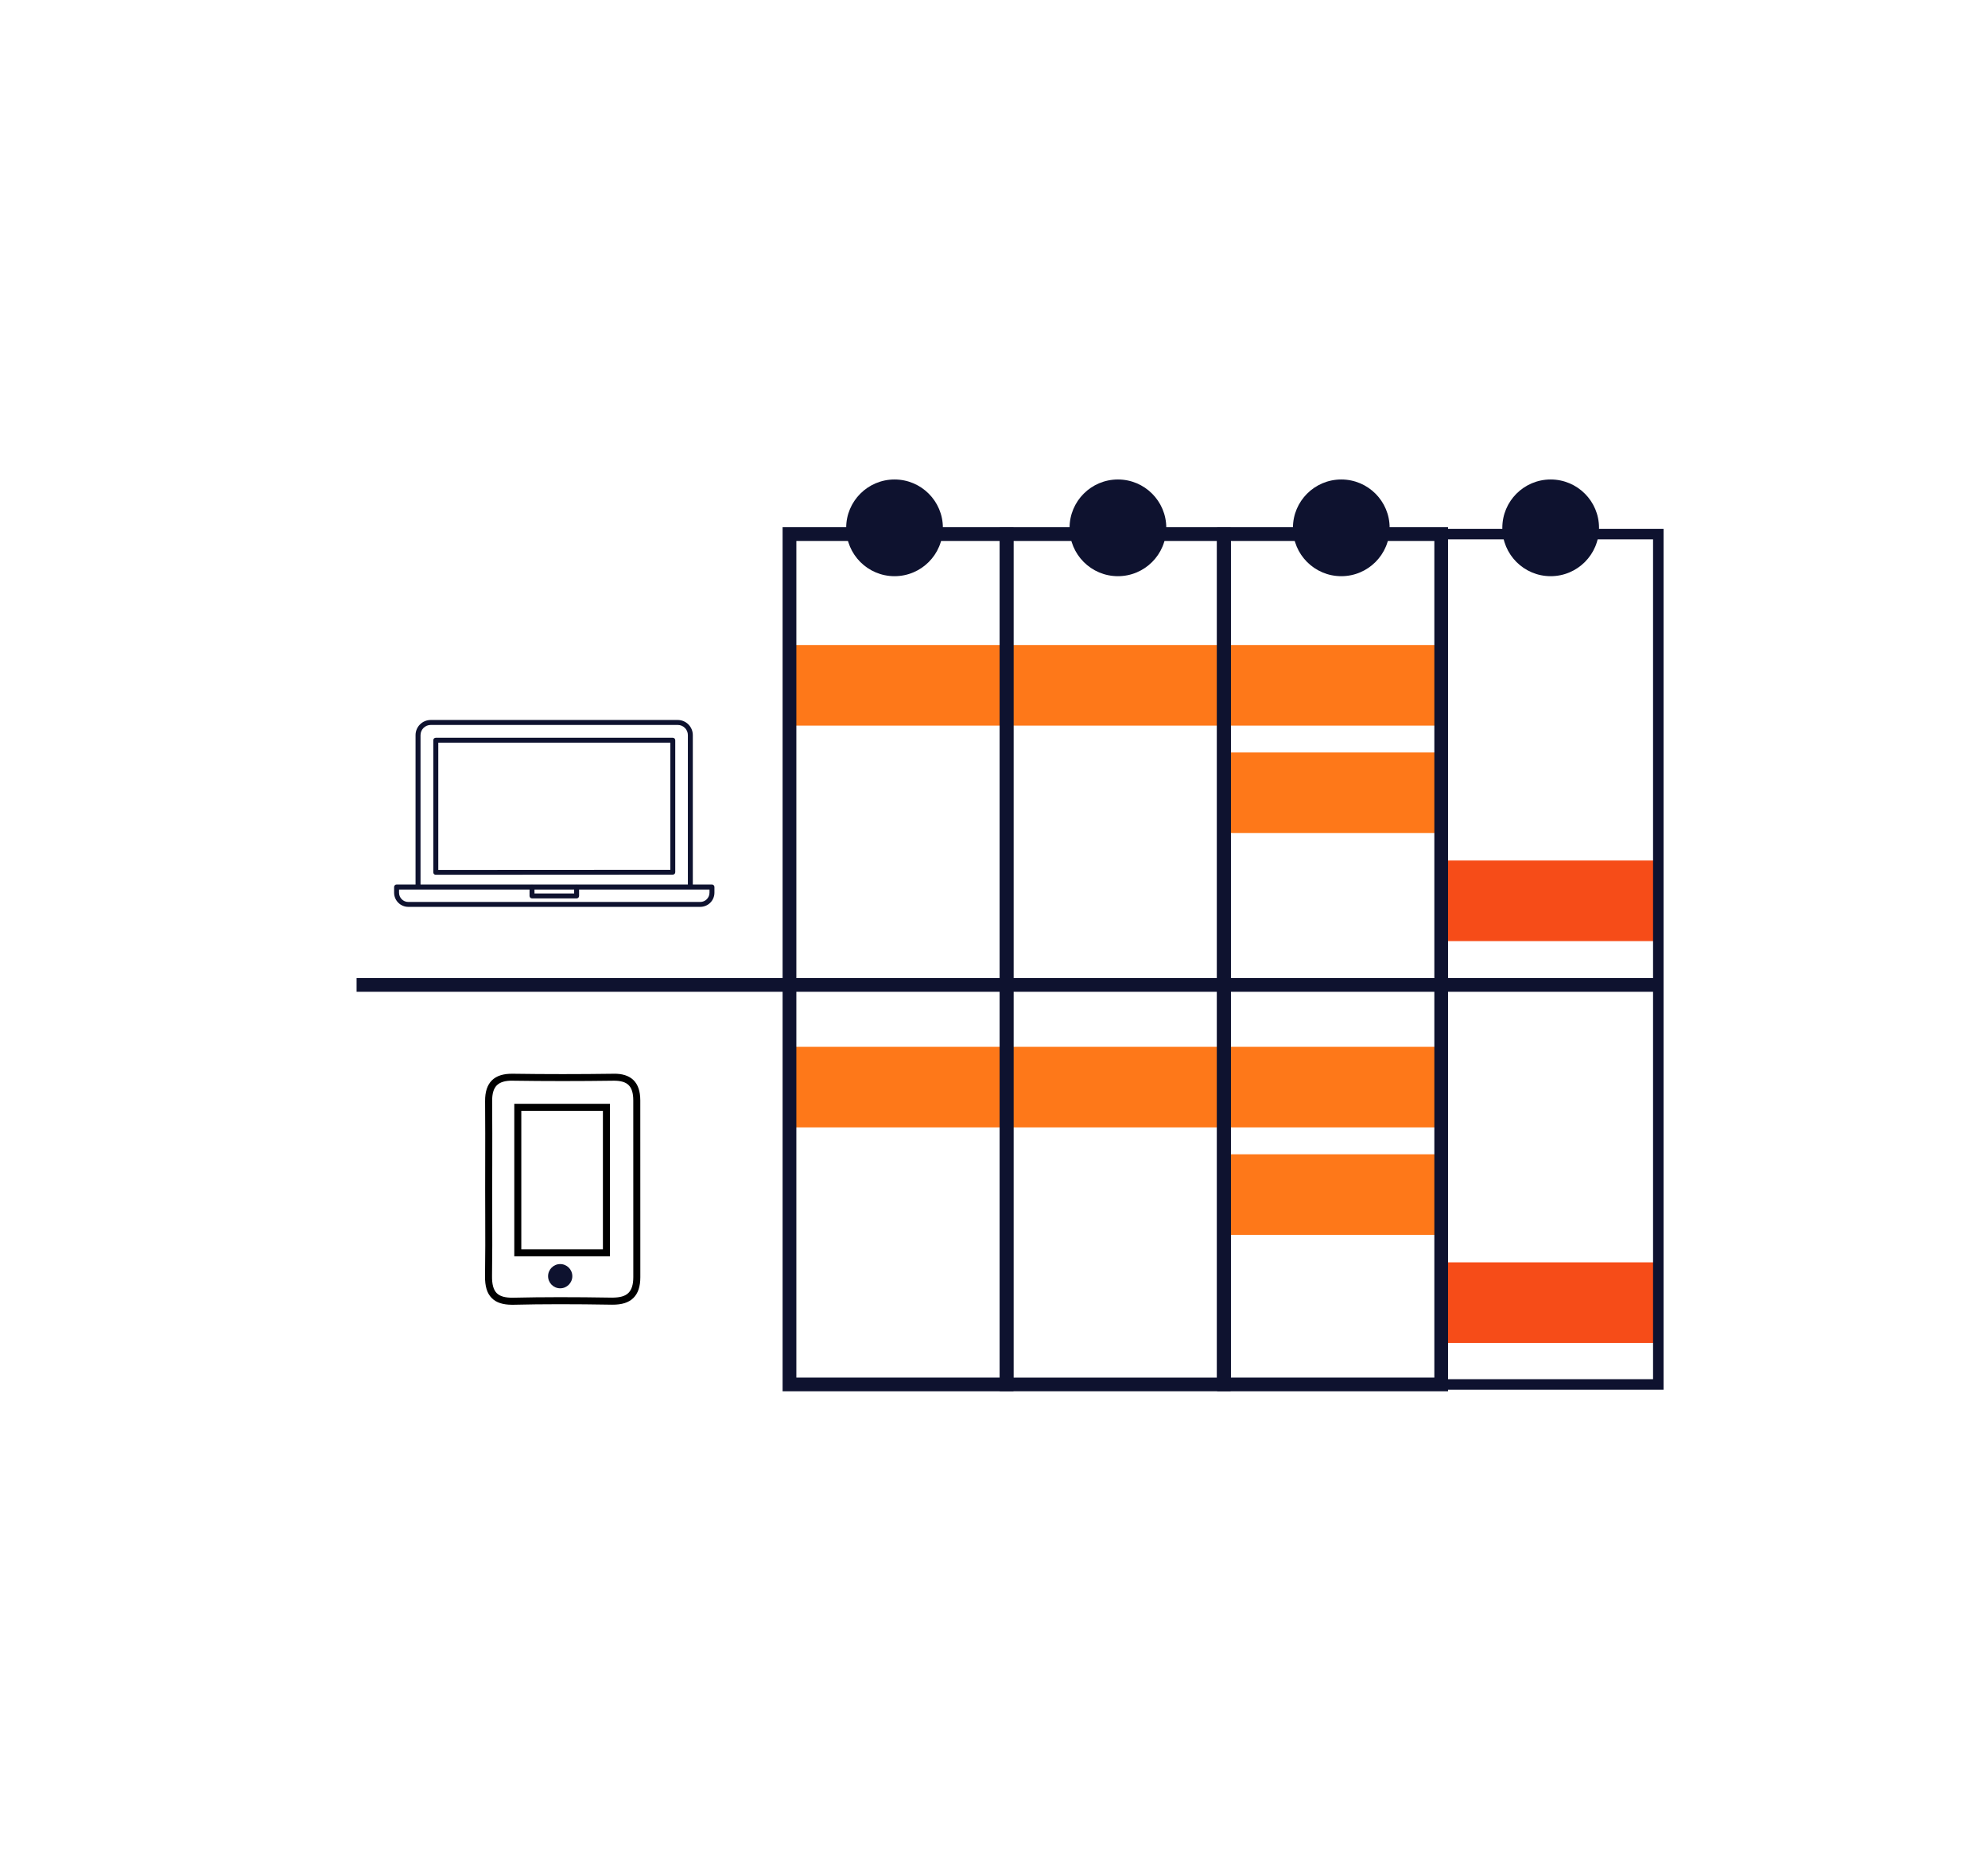
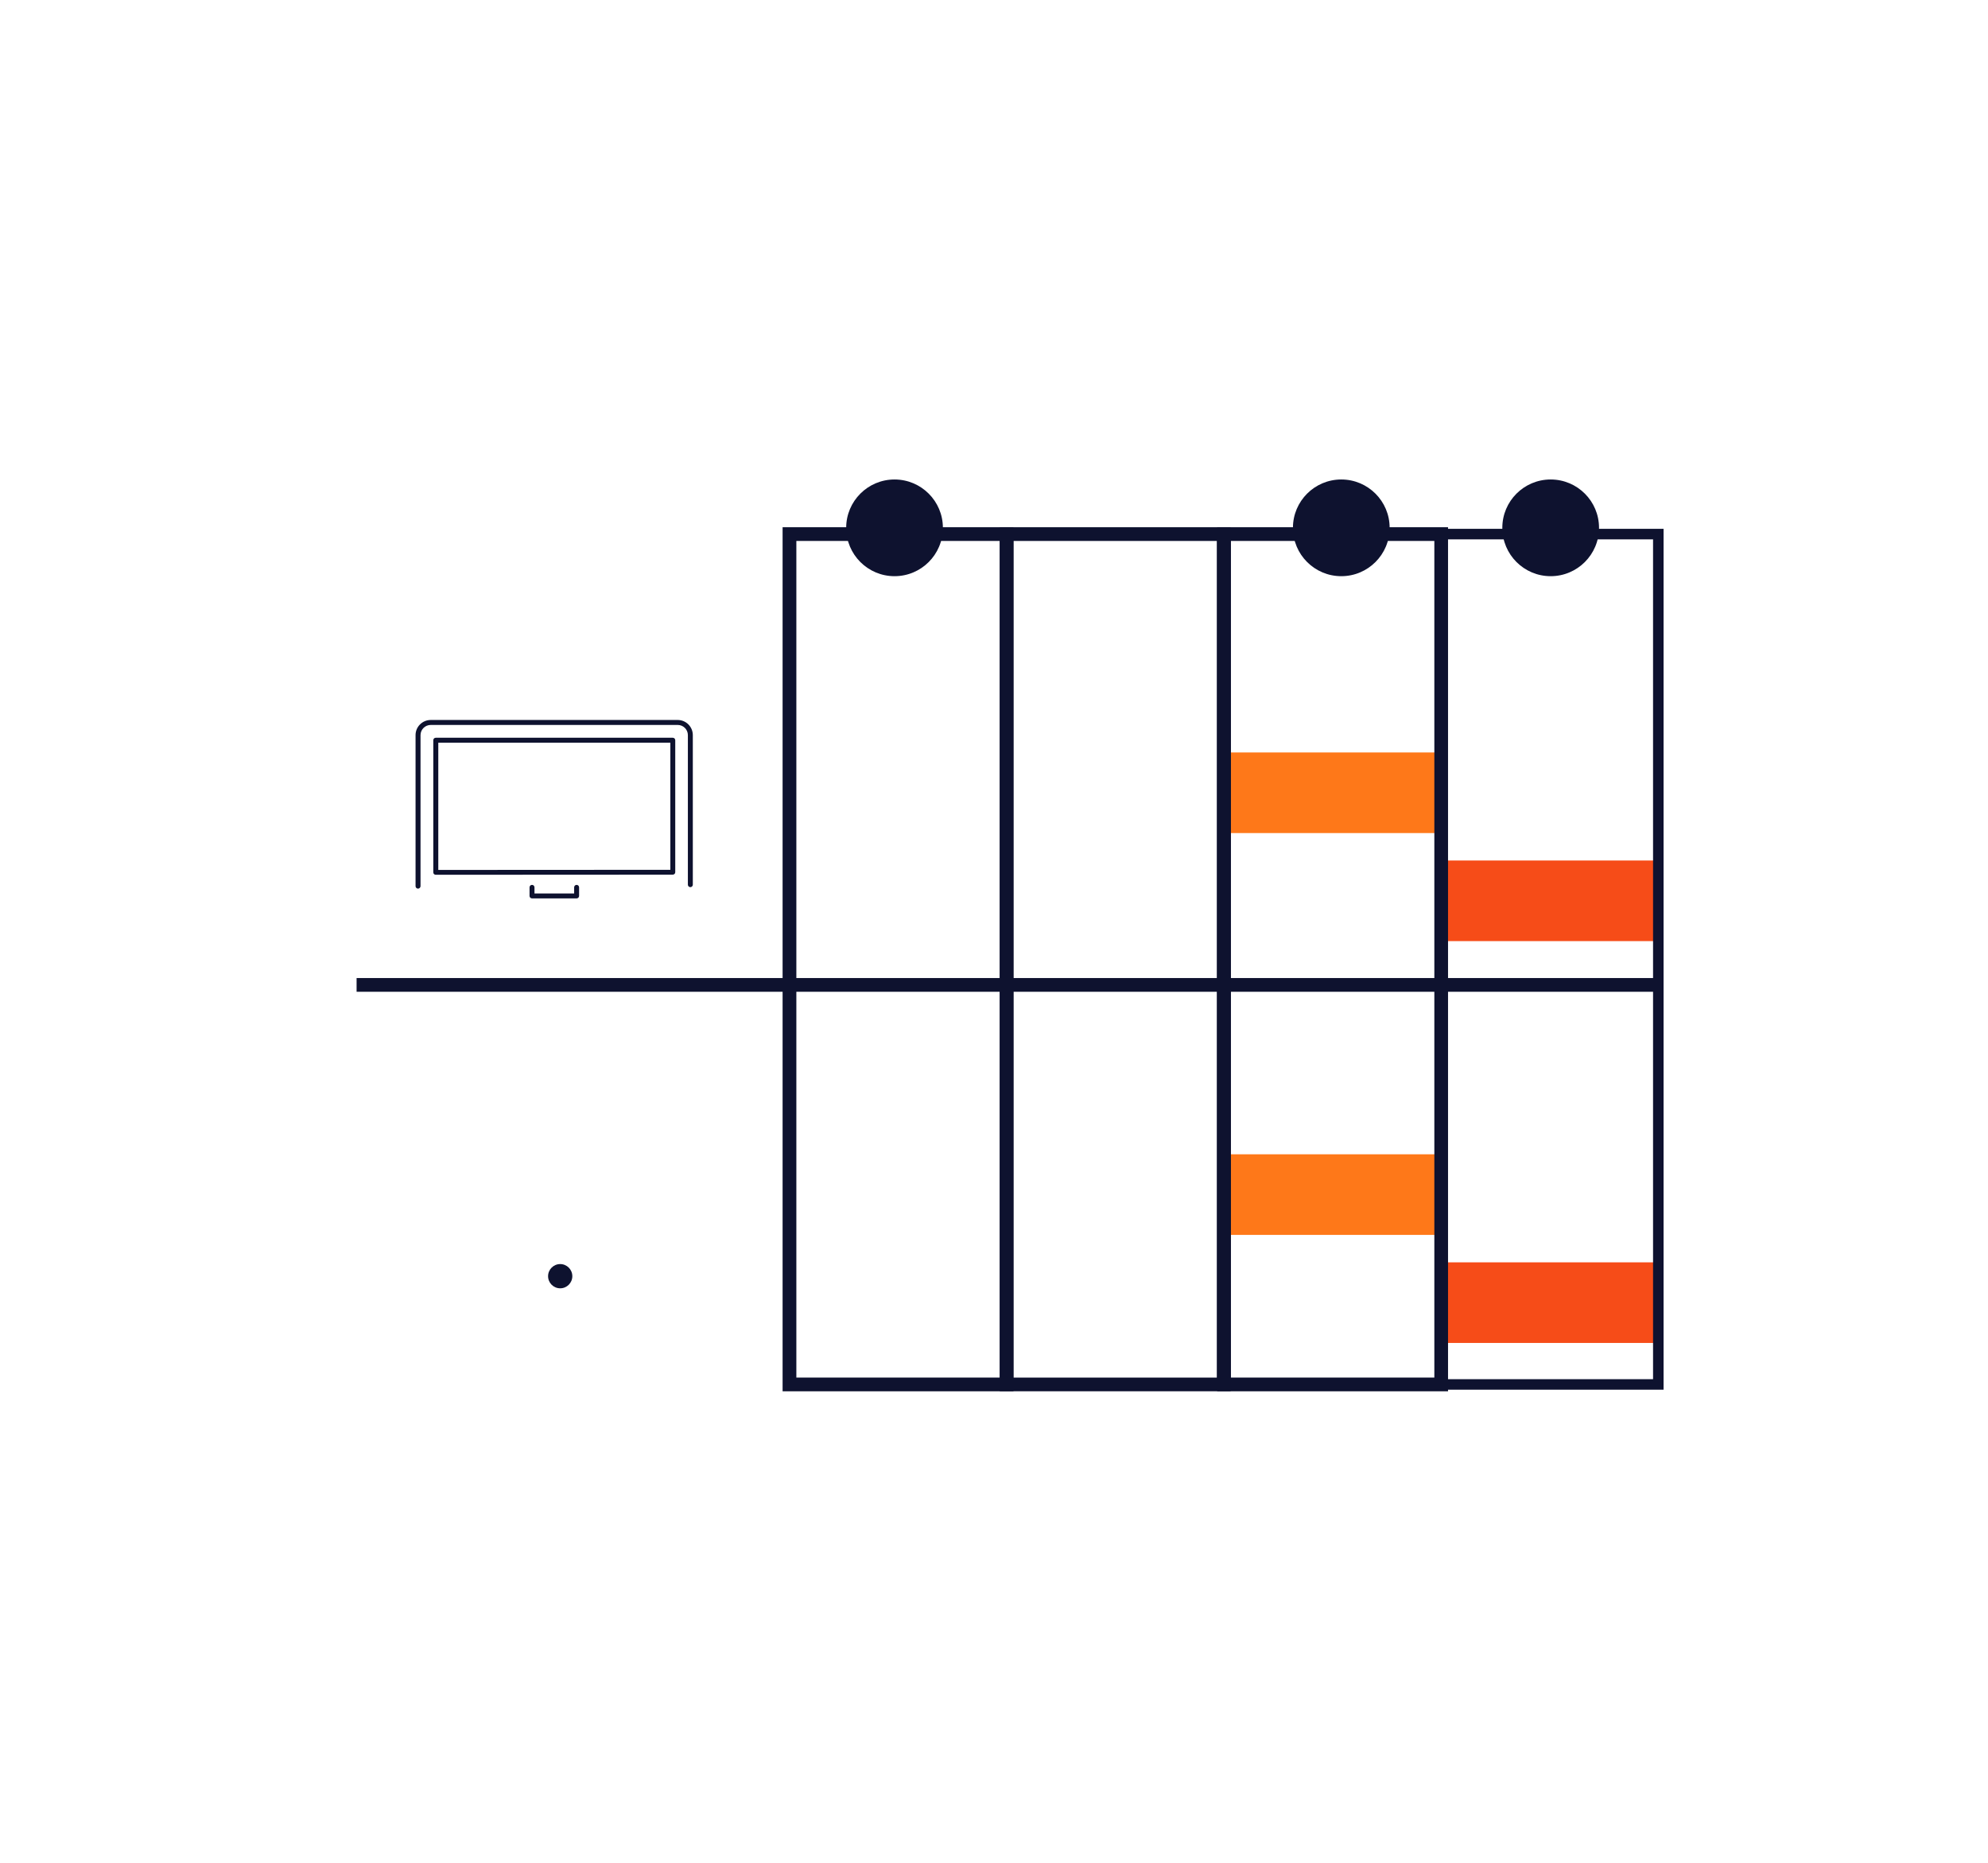
<svg xmlns="http://www.w3.org/2000/svg" version="1.1" id="Layer_1" x="0px" y="0px" viewBox="0 0 620 581" style="enable-background:new 0 0 620 581;" xml:space="preserve">
  <style type="text/css">
	.st0{fill:#0E122F;}
	.st1{fill:#FE7819;}
	.st2{fill:#F64C18;}
	.st3{fill:#0E122F;stroke:#0E122F;stroke-miterlimit:10;}
</style>
  <g>
-     <path class="st0" d="M218.38,282.85h-91.04c-2.44,0-4.43-1.99-4.43-4.43v-1.76c0-0.43,0.35-0.77,0.77-0.77h98.36   c0.43,0,0.77,0.35,0.77,0.77v1.76C222.82,280.87,220.83,282.85,218.38,282.85z M124.45,277.44v0.99c0,1.59,1.29,2.89,2.89,2.89   h91.04c1.59,0,2.89-1.29,2.89-2.89v-0.99H124.45z" />
-   </g>
+     </g>
  <g>
    <path class="st0" d="M179.83,280.21h-13.91c-0.43,0-0.77-0.35-0.77-0.77v-2.68c0-0.43,0.35-0.77,0.77-0.77   c0.43,0,0.77,0.35,0.77,0.77v1.91h12.37v-1.91c0-0.43,0.35-0.77,0.77-0.77c0.43,0,0.77,0.35,0.77,0.77v2.68   C180.6,279.86,180.25,280.21,179.83,280.21z" />
  </g>
  <g>
    <path class="st0" d="M130.37,277.16c-0.43,0-0.77-0.35-0.77-0.77v-47.11c0-2.6,2.12-4.72,4.73-4.72h77.03   c2.6,0,4.71,2.12,4.71,4.72v46.65c0,0.43-0.35,0.77-0.77,0.77c-0.43,0-0.77-0.35-0.77-0.77v-46.65c0-1.75-1.42-3.17-3.16-3.17   h-77.03c-1.76,0-3.19,1.42-3.19,3.17v47.11C131.14,276.81,130.79,277.16,130.37,277.16z" />
  </g>
  <g>
    <path class="st0" d="M135.91,272.84c-0.2,0-0.4-0.06-0.55-0.21c-0.14-0.15-0.23-0.32-0.23-0.53v-41.23c0-0.43,0.35-0.77,0.77-0.77   h73.92c0.43,0,0.77,0.35,0.77,0.77v41.18c0,0.43-0.35,0.75-0.77,0.75L135.91,272.84L135.91,272.84z M136.69,231.65v39.68   l72.37-0.04v-39.64H136.69z" />
  </g>
  <g>
-     <rect x="245.32" y="201.18" class="st1" width="205.09" height="25.14" />
-   </g>
+     </g>
  <g>
    <rect x="382.31" y="234.69" class="st1" width="66.86" height="25.14" />
  </g>
  <g>
    <rect x="448.85" y="268.39" class="st2" width="68.96" height="25.14" />
  </g>
  <g>
-     <rect x="245.32" y="326.5" class="st1" width="205.09" height="25.14" />
-   </g>
+     </g>
  <g>
    <rect x="382.31" y="360.02" class="st1" width="66.87" height="25.14" />
  </g>
  <g>
    <rect x="448.85" y="393.72" class="st2" width="68.96" height="25.14" />
  </g>
  <g>
    <rect x="111.71" y="305.55" class="st3" width="405.28" height="3.28" />
  </g>
  <g>
    <path class="st3" d="M315.57,433.44h-71v-268.5h71V433.44z M247.86,430.16h64.44V168.22h-64.44V430.16z" />
  </g>
  <g>
    <path class="st3" d="M383.29,433.44h-71v-268.5h71V433.44z M315.57,430.16h64.44V168.22h-64.44V430.16z" />
  </g>
  <g>
    <path class="st3" d="M451.1,433.44h-71v-268.5h71V433.44z M383.39,430.16h64.44V168.22h-64.44V430.16z" />
  </g>
  <g>
    <path class="st0" d="M518.82,433.44h-71v-268.5h71V433.44z M451.1,430.16h64.44V168.22H451.1V430.16z" />
  </g>
  <g>
    <circle class="st0" cx="278.98" cy="164.63" r="15.08" />
  </g>
  <g>
-     <circle class="st0" cx="348.65" cy="164.63" r="15.08" />
-   </g>
+     </g>
  <g>
    <circle class="st0" cx="418.31" cy="164.63" r="15.08" />
  </g>
  <g>
    <circle class="st0" cx="483.61" cy="164.63" r="15.08" />
  </g>
  <g>
-     <path d="M159.69,406.95c-2.84,0-4.91-0.67-6.29-2.05c-1.51-1.49-2.18-3.7-2.13-6.95c0.1-6.34,0.08-12.78,0.06-19.02l-0.02-7.88   l0.01-7.58c0.01-6.66,0.03-13.32-0.03-19.98c-0.03-2.95,0.67-5.08,2.11-6.52c1.45-1.44,3.59-2.12,6.56-2.07   c10.16,0.15,20.75,0.15,31.47,0c2.6-0.06,4.74,0.61,6.14,1.99c1.42,1.4,2.11,3.47,2.12,6.32c0.02,14.29,0.02,28.59,0.01,42.89   v12.26c0,2.92-0.71,5.05-2.18,6.49c-1.48,1.45-3.61,2.1-6.58,2.08c-11.95-0.2-21.74-0.2-30.81,0.02   C159.98,406.95,159.83,406.95,159.69,406.95z M153.49,371.04l0.02,7.88c0.02,6.24,0.04,12.7-0.06,19.05   c-0.04,2.58,0.44,4.34,1.48,5.37c1.02,1.01,2.73,1.46,5.15,1.41c9.1-0.21,18.92-0.22,30.89-0.02c2.38-0.02,3.97-0.44,5.01-1.46   c1.03-1.01,1.53-2.63,1.53-4.93v-12.26c0-14.29,0-28.59-0.01-42.89c0-2.24-0.48-3.8-1.46-4.76c-0.96-0.95-2.54-1.37-4.57-1.36   c-10.75,0.15-21.36,0.15-31.54,0c-2.31-0.07-3.97,0.44-4.98,1.43c-1,1-1.49,2.62-1.46,4.95c0.05,6.66,0.04,13.33,0.03,20   L153.49,371.04z M190.22,391.86h-29.83v-47.59h29.83V391.86z M162.58,389.67h25.45v-43.22h-25.45V389.67z" />
-   </g>
+     </g>
  <g>
    <circle class="st0" cx="174.71" cy="398.04" r="3.78" />
  </g>
</svg>